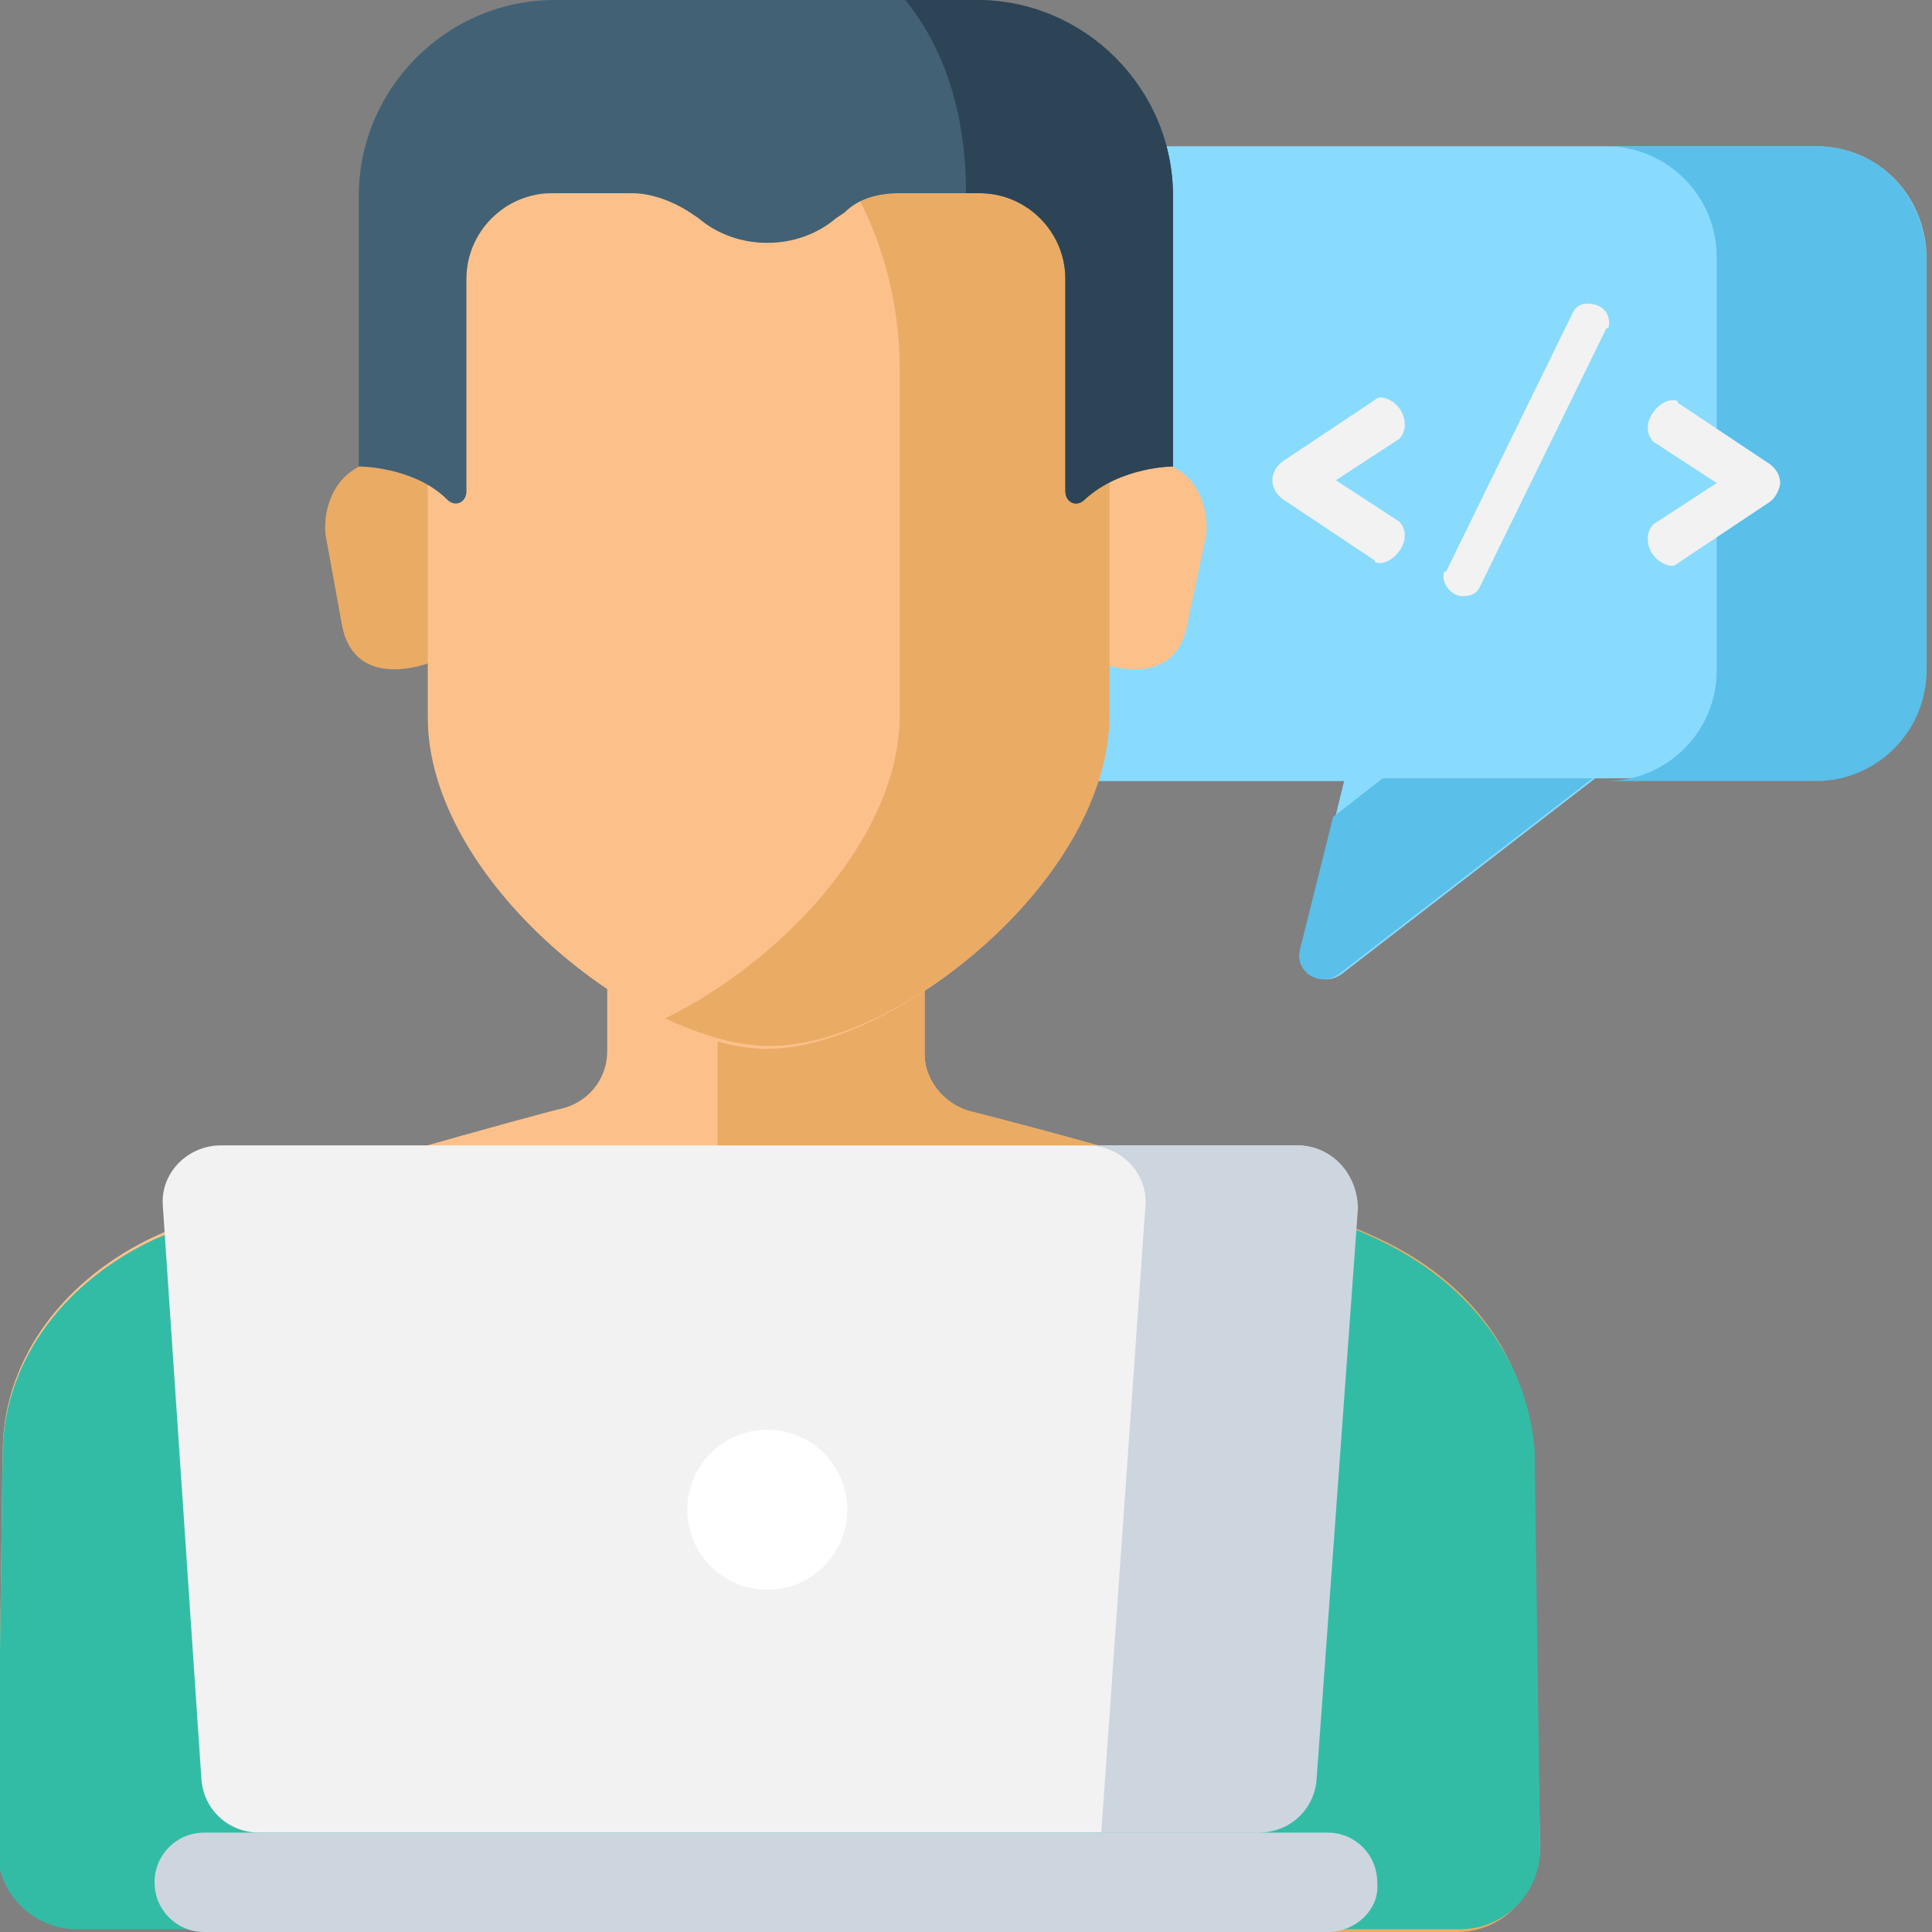
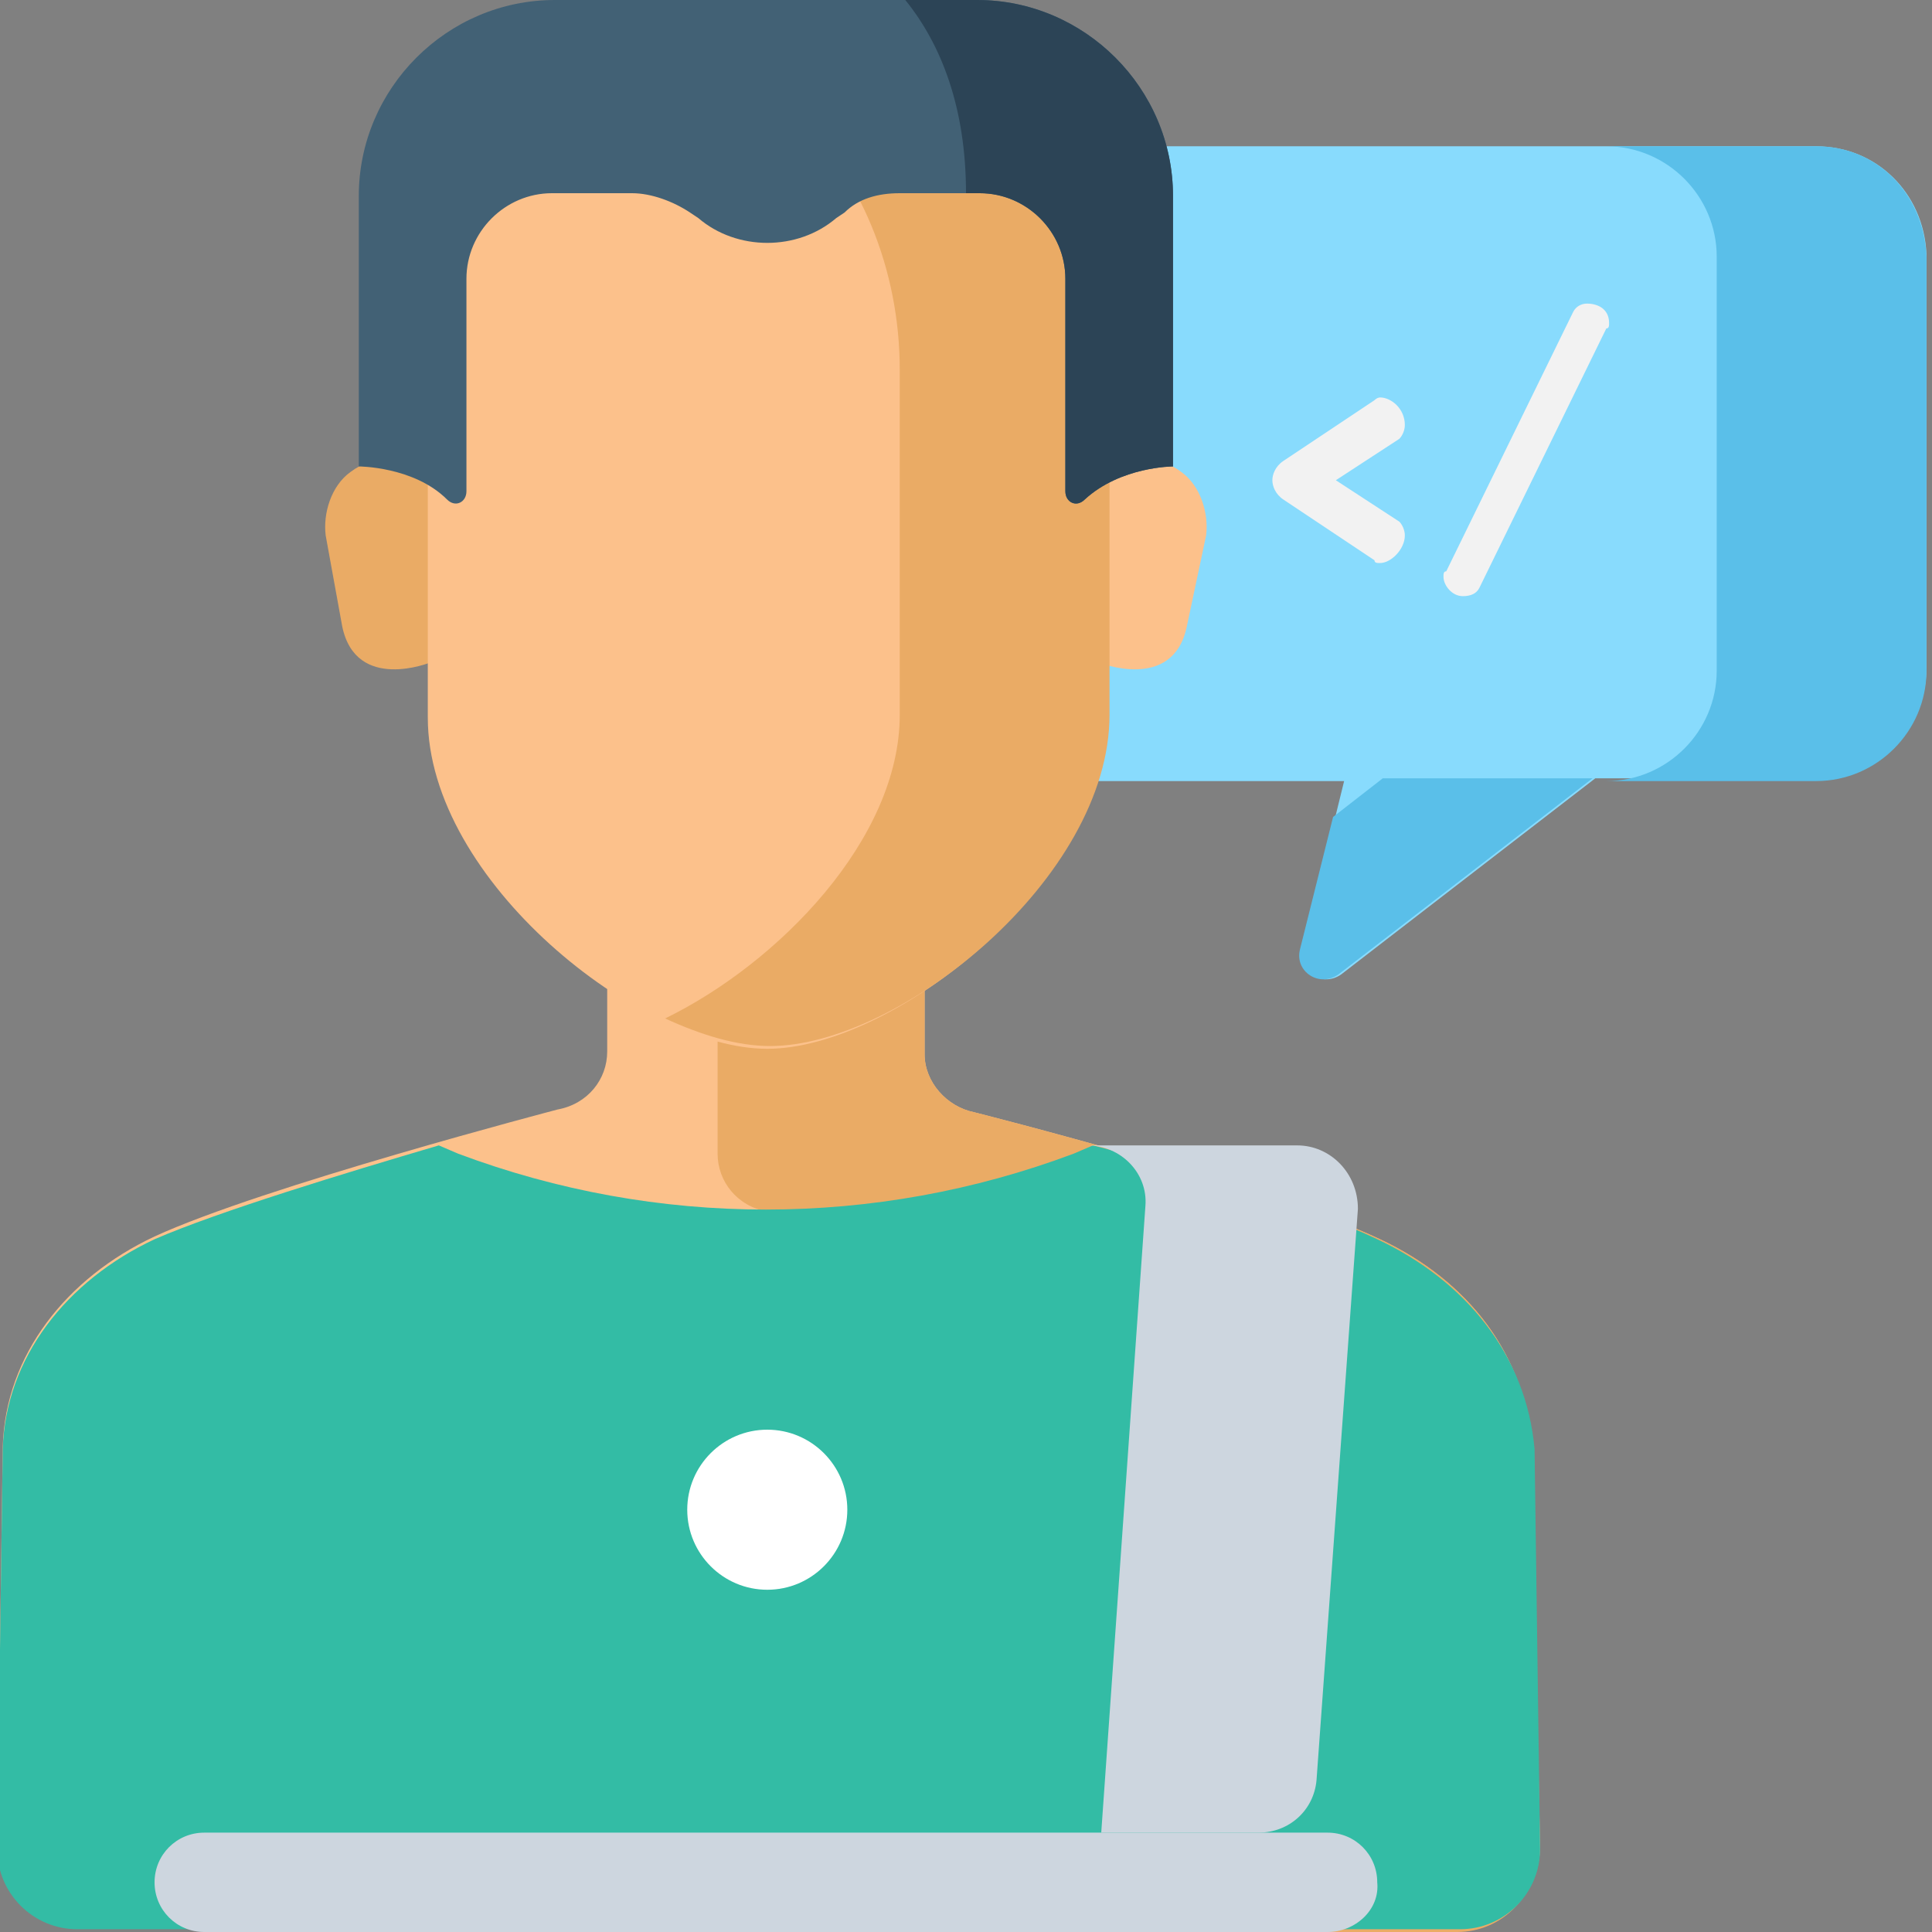
<svg xmlns="http://www.w3.org/2000/svg" version="1.1" id="Layer_1" x="0px" y="0px" width="70px" height="70px" viewBox="0 0 70 70" style="enable-background:new 0 0 70 70;" xml:space="preserve">
  <rect x="0" y="0" width="70" height="70" fill="#808080" stroke="none" />
  <style type="text/css">
	.st0{fill:#88DBFD;}
	.st1{fill:#5ABFE9;}
	.st2{fill:#F2F2F2;}
	.st3{fill:#FCC18B;}
	.st4{fill:#EAAB65;}
	.st5{fill:#426175;}
	.st6{fill:#2C4456;}
	.st7{fill:#33BCA5;}
	.st8{fill:#CDD6DF;}
	.st9{fill:#FFFFFF;}
</style>
  <path class="st0" d="M65.8,5.3H39.3c-2.2,0-4,1.8-4,4v15c0,2.2,1.8,4,4,4h9.4l-1.5,6.1c-0.2,0.8,0.7,1.4,1.4,0.9l9.2-7.1h8  c2.2,0,4-1.8,4-4v-15C69.7,7,68,5.3,65.8,5.3z" />
  <path class="st1" d="M48.3,29.6l-1.2,4.8c-0.2,0.8,0.7,1.4,1.4,0.9l9.2-7.1h-7.6L48.3,29.6z" />
  <path class="st1" d="M65.8,5.3h-7.6c2.2,0,4,1.8,4,4v15c0,2.2-1.8,4-4,4h7.6c2.2,0,4-1.8,4-4v-15C69.7,7,68,5.3,65.8,5.3z" />
  <g>
    <path class="st2" d="M46.5,16.7l3.3-2.2c0.1-0.1,0.2-0.1,0.2-0.1c0.4,0,0.9,0.4,0.9,1c0,0.2-0.1,0.4-0.2,0.5l-2.3,1.5l2.3,1.5   c0.1,0.1,0.2,0.3,0.2,0.5c0,0.5-0.5,1-0.9,1c-0.1,0-0.2,0-0.2-0.1l-3.3-2.2c-0.3-0.2-0.4-0.5-0.4-0.7   C46.1,17.2,46.2,16.9,46.5,16.7z" />
    <path class="st2" d="M58.3,11.7c0,0.1,0,0.2-0.1,0.2l-4.6,9.4c-0.1,0.2-0.3,0.3-0.6,0.3c-0.4,0-0.7-0.4-0.7-0.7   c0-0.1,0-0.2,0.1-0.2l4.6-9.4c0.1-0.2,0.3-0.3,0.5-0.3C57.9,11,58.3,11.2,58.3,11.7z" />
-     <path class="st2" d="M64.1,18.2l-3.3,2.2c-0.1,0.1-0.2,0.1-0.2,0.1c-0.4,0-0.9-0.4-0.9-1c0-0.2,0.1-0.4,0.2-0.5l2.3-1.5l-2.3-1.5   c-0.1-0.1-0.2-0.3-0.2-0.5c0-0.5,0.5-1,0.9-1c0.1,0,0.2,0,0.2,0.1l3.3,2.2c0.3,0.2,0.4,0.5,0.4,0.7C64.5,17.6,64.4,18,64.1,18.2z" />
  </g>
  <path class="st3" d="M55.5,52.5c-0.2-3.4-2.3-6.1-5.5-7.6C46,43,35.3,40.3,35.3,40.3c-1-0.2-1.8-1.1-1.8-2.1V32H22v6.1  c0,1-0.7,1.9-1.8,2.1c0,0-10.7,2.8-14.6,4.6c-3.2,1.5-5.4,4.3-5.5,7.6l-0.2,14.5c0,1.6,1.3,2.9,2.9,2.9h50.1c1.6,0,2.9-1.3,2.9-2.9  L55.5,52.5z" />
  <path class="st4" d="M55.5,52.5c-0.2-3.4-2.3-6.1-5.5-7.6C46,43,35.3,40.3,35.3,40.3c-1-0.2-1.8-1.1-1.8-2.1V32H26v9.8  c0,1,0.7,1.9,1.8,2.1c0,0,10.7,2.8,14.6,4.6c3.2,1.5,5.3,4.3,5.5,7.6L48.1,70h4.7c1.6,0,2.9-1.3,2.9-2.9L55.5,52.5z" />
  <path class="st4" d="M15.7,16.6h-1.5c-0.6,0-1.1,0.2-1.5,0.5c-0.7,0.5-1,1.5-0.9,2.3l0.6,3.3c0.5,2.4,3.2,1.3,3.2,1.3L15.7,16.6z" />
  <path class="st3" d="M39.8,16.6h1.5c0.6,0,1.1,0.2,1.5,0.5c0.7,0.5,1,1.5,0.9,2.3L43,22.7c-0.5,2.4-3.2,1.3-3.2,1.3L39.8,16.6z" />
  <path class="st3" d="M36.2,4.1c-2-1.8-4.8-3.4-8.4-3.5c-3.7,0-6.5,1.6-8.4,3.5c-2.5,2.3-3.9,5.8-3.9,9.4l0,12.5  c0,5.9,7.7,12,12.3,12s12.3-6.1,12.3-12l0-12.5C40.1,9.9,38.7,6.4,36.2,4.1z" />
  <path class="st4" d="M36.2,4.1c-2-1.8-4.8-3.4-8.4-3.5c-1.4,0-2.6,0.3-3.8,0.6c1.9,0.6,3.4,1.7,4.7,2.8c2.5,2.3,3.9,5.8,3.9,9.4  l0,12.5c0,4.5-4.4,9-8.5,11c1.3,0.6,2.6,1,3.8,1c4.7,0,12.3-6.1,12.3-12l0-12.5C40.1,9.9,38.7,6.4,36.2,4.1z" />
  <path class="st5" d="M35.4,0H20.1C16.2,0,13,3.2,13,7.1v9.8c0,0,2,0,3.2,1.2c0.3,0.3,0.7,0.1,0.7-0.3v-7.7c0-1.7,1.4-3.1,3.1-3.1  h2.9c0.7,0,1.5,0.3,2.1,0.7l0.3,0.2c0.7,0.6,1.6,0.9,2.5,0.9s1.8-0.3,2.5-0.9l0.3-0.2C31.1,7.2,31.8,7,32.6,7h2.9  c1.7,0,3.1,1.4,3.1,3.1v7.7c0,0.4,0.4,0.6,0.7,0.3c1.3-1.2,3.2-1.2,3.2-1.2V7.1C42.5,3.2,39.3,0,35.4,0z" />
  <path class="st6" d="M35.4,0h-2.6c1.3,1.6,2.2,3.9,2.2,7h0.5c1.7,0,3.1,1.4,3.1,3.1v7.7c0,0.4,0.4,0.6,0.7,0.3  c1.3-1.2,3.2-1.2,3.2-1.2V7.1C42.5,3.2,39.3,0,35.4,0z" />
  <path class="st7" d="M49.9,44.9c-2.3-1.1-6.8-2.5-10.3-3.4l-0.7,0.3c-7.2,2.7-15.1,2.7-22.3,0l-0.7-0.3c-3.4,1-8,2.4-10.3,3.4  c-3.2,1.5-5.4,4.3-5.5,7.6l-0.2,14.5c0,1.6,1.3,2.9,2.9,2.9h50.1c1.6,0,2.9-1.3,2.9-2.9l-0.2-14.5C55.3,49.1,53.1,46.4,49.9,44.9z" />
-   <path class="st2" d="M45.5,66.4H9.4c-1.1,0-2-0.8-2.1-1.9L5.9,43.7c-0.1-1.2,0.9-2.2,2.1-2.2H47c1.2,0,2.2,1,2.1,2.2l-1.5,20.7  C47.6,65.5,46.6,66.4,45.5,66.4z" />
  <path class="st8" d="M47,41.5h-7.6c1.2,0,2.2,1,2.1,2.2l-1.6,22.7h5.7c1.1,0,2-0.8,2.1-1.9l1.5-20.7C49.2,42.5,48.2,41.5,47,41.5z" />
  <path class="st8" d="M48.1,70H7.4c-1,0-1.8-0.8-1.8-1.8c0-1,0.8-1.8,1.8-1.8h40.7c1,0,1.8,0.8,1.8,1.8C50,69.2,49.1,70,48.1,70z" />
  <path class="st9" d="M30.7,54.7c0,1.6-1.3,2.9-2.9,2.9c-1.6,0-2.9-1.3-2.9-2.9c0-1.6,1.3-2.9,2.9-2.9C29.4,51.8,30.7,53.1,30.7,54.7  z" />
</svg>